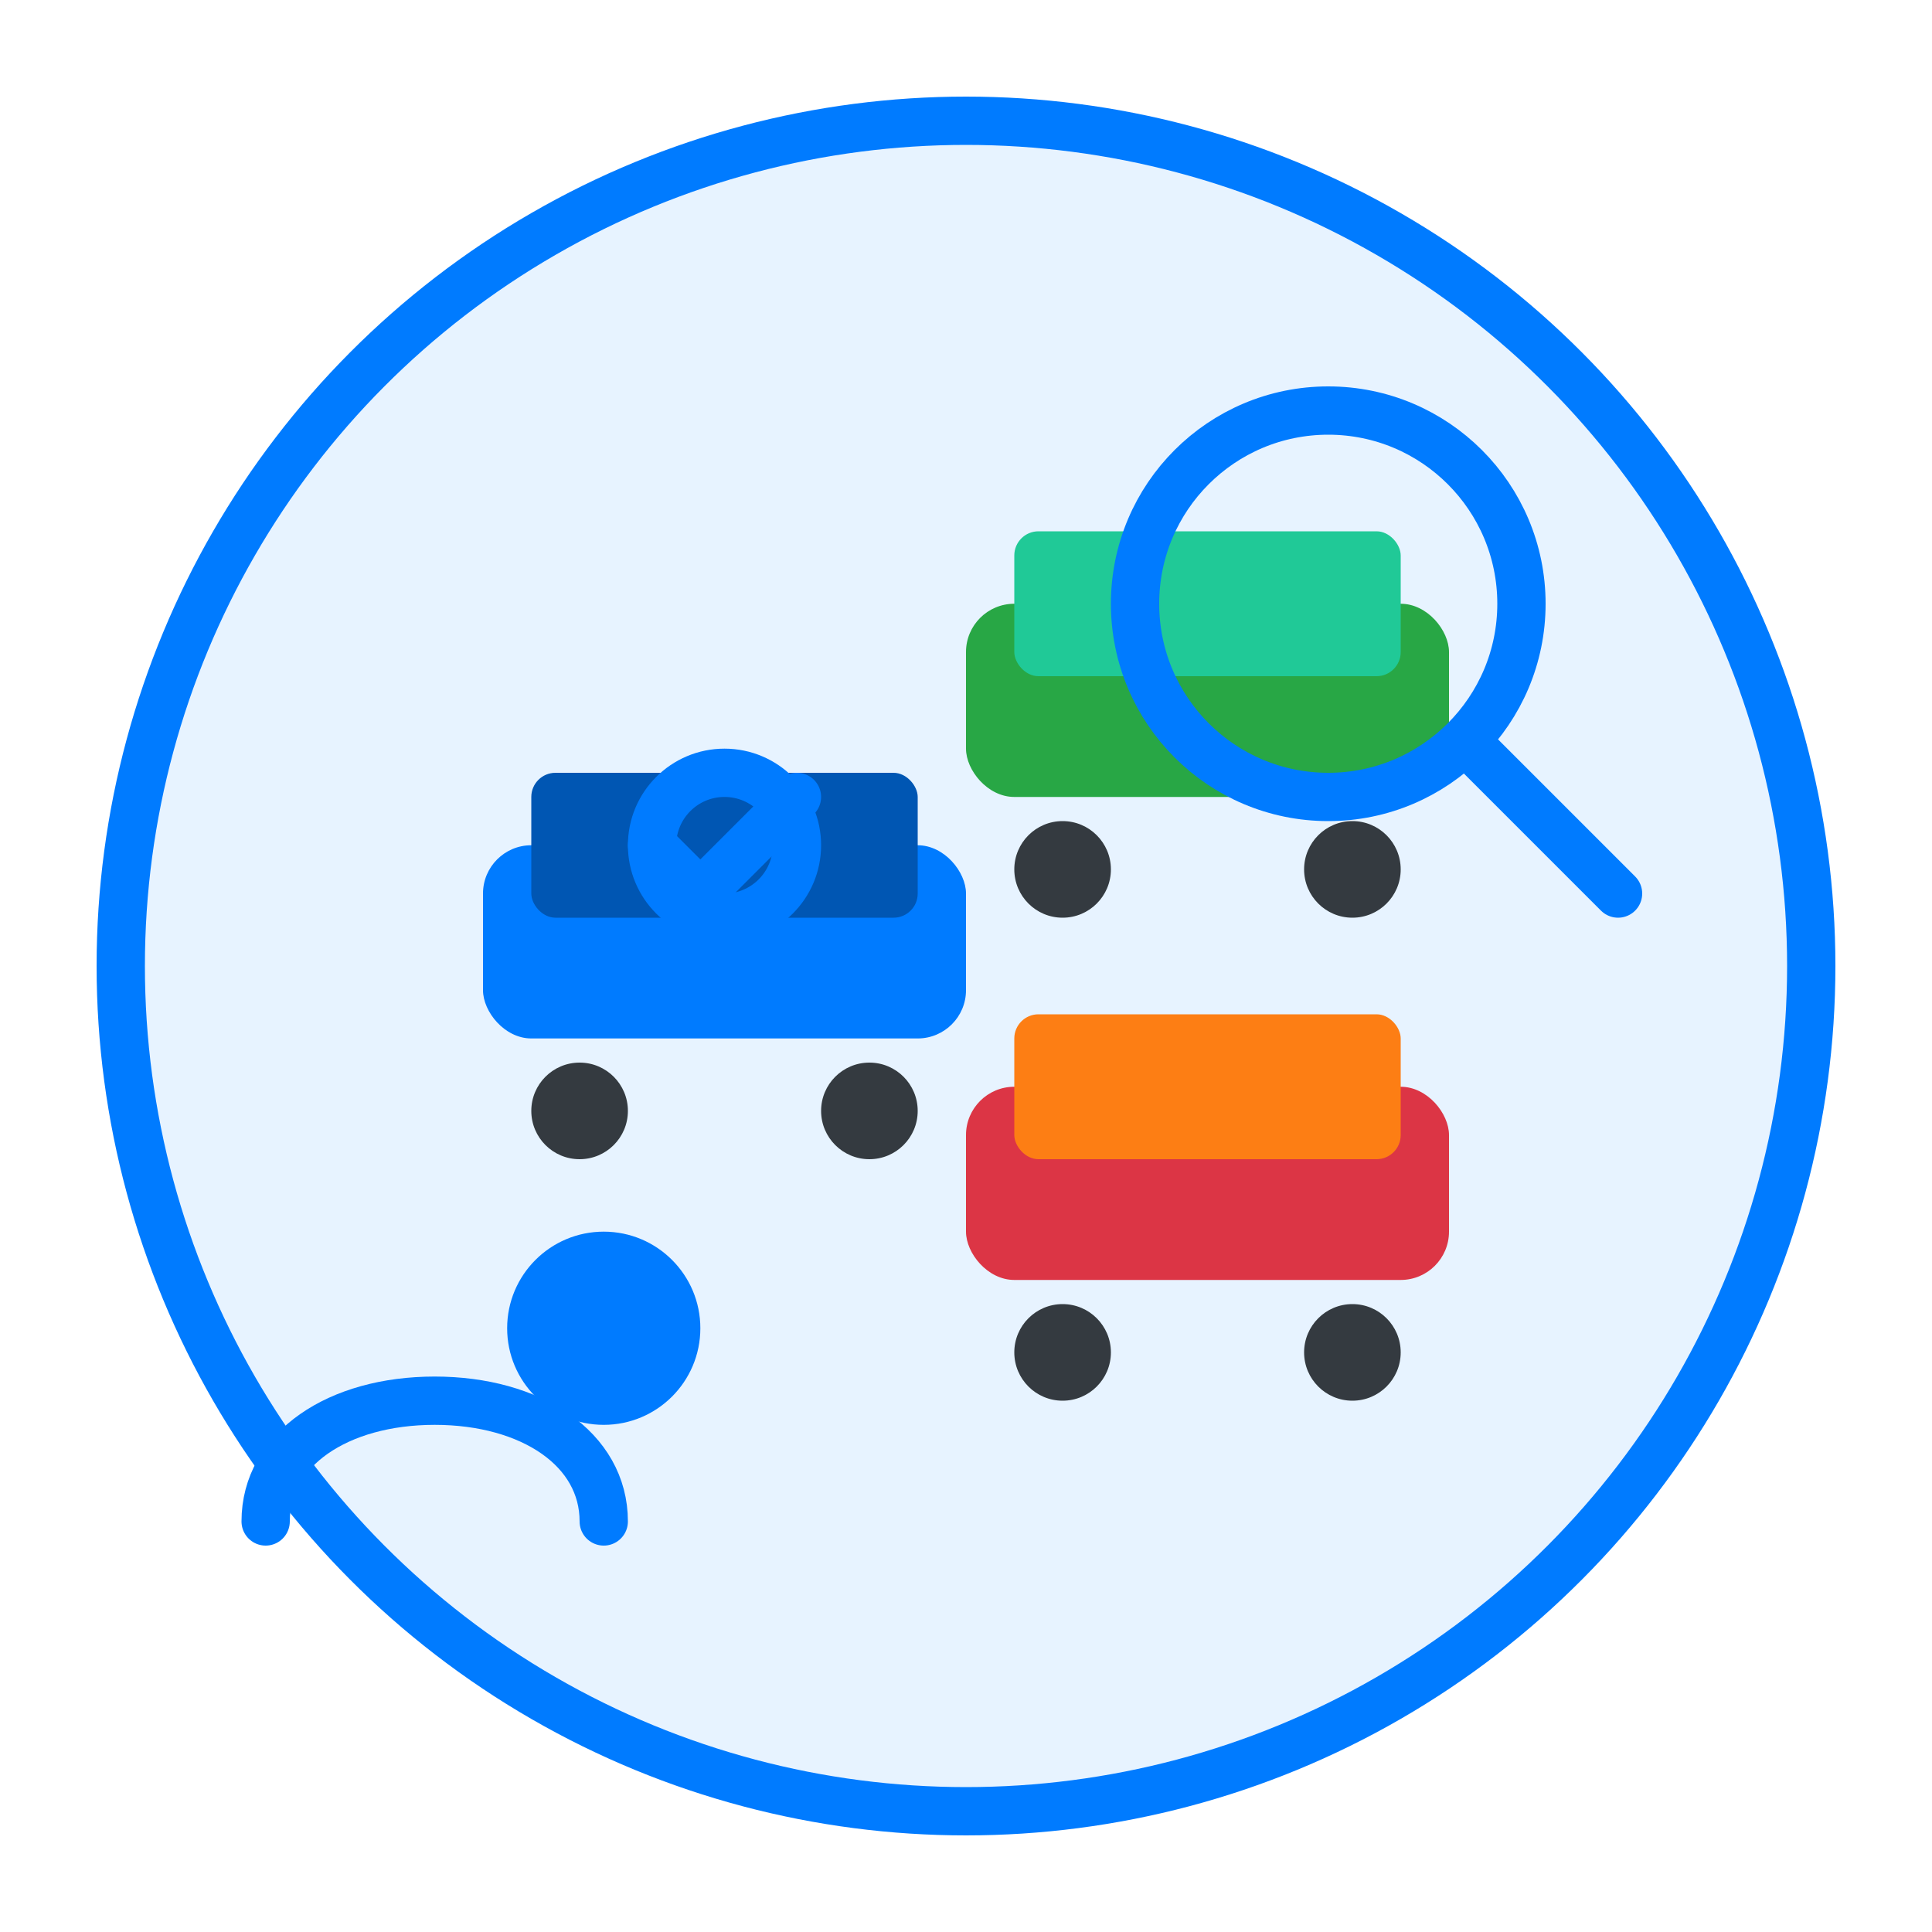
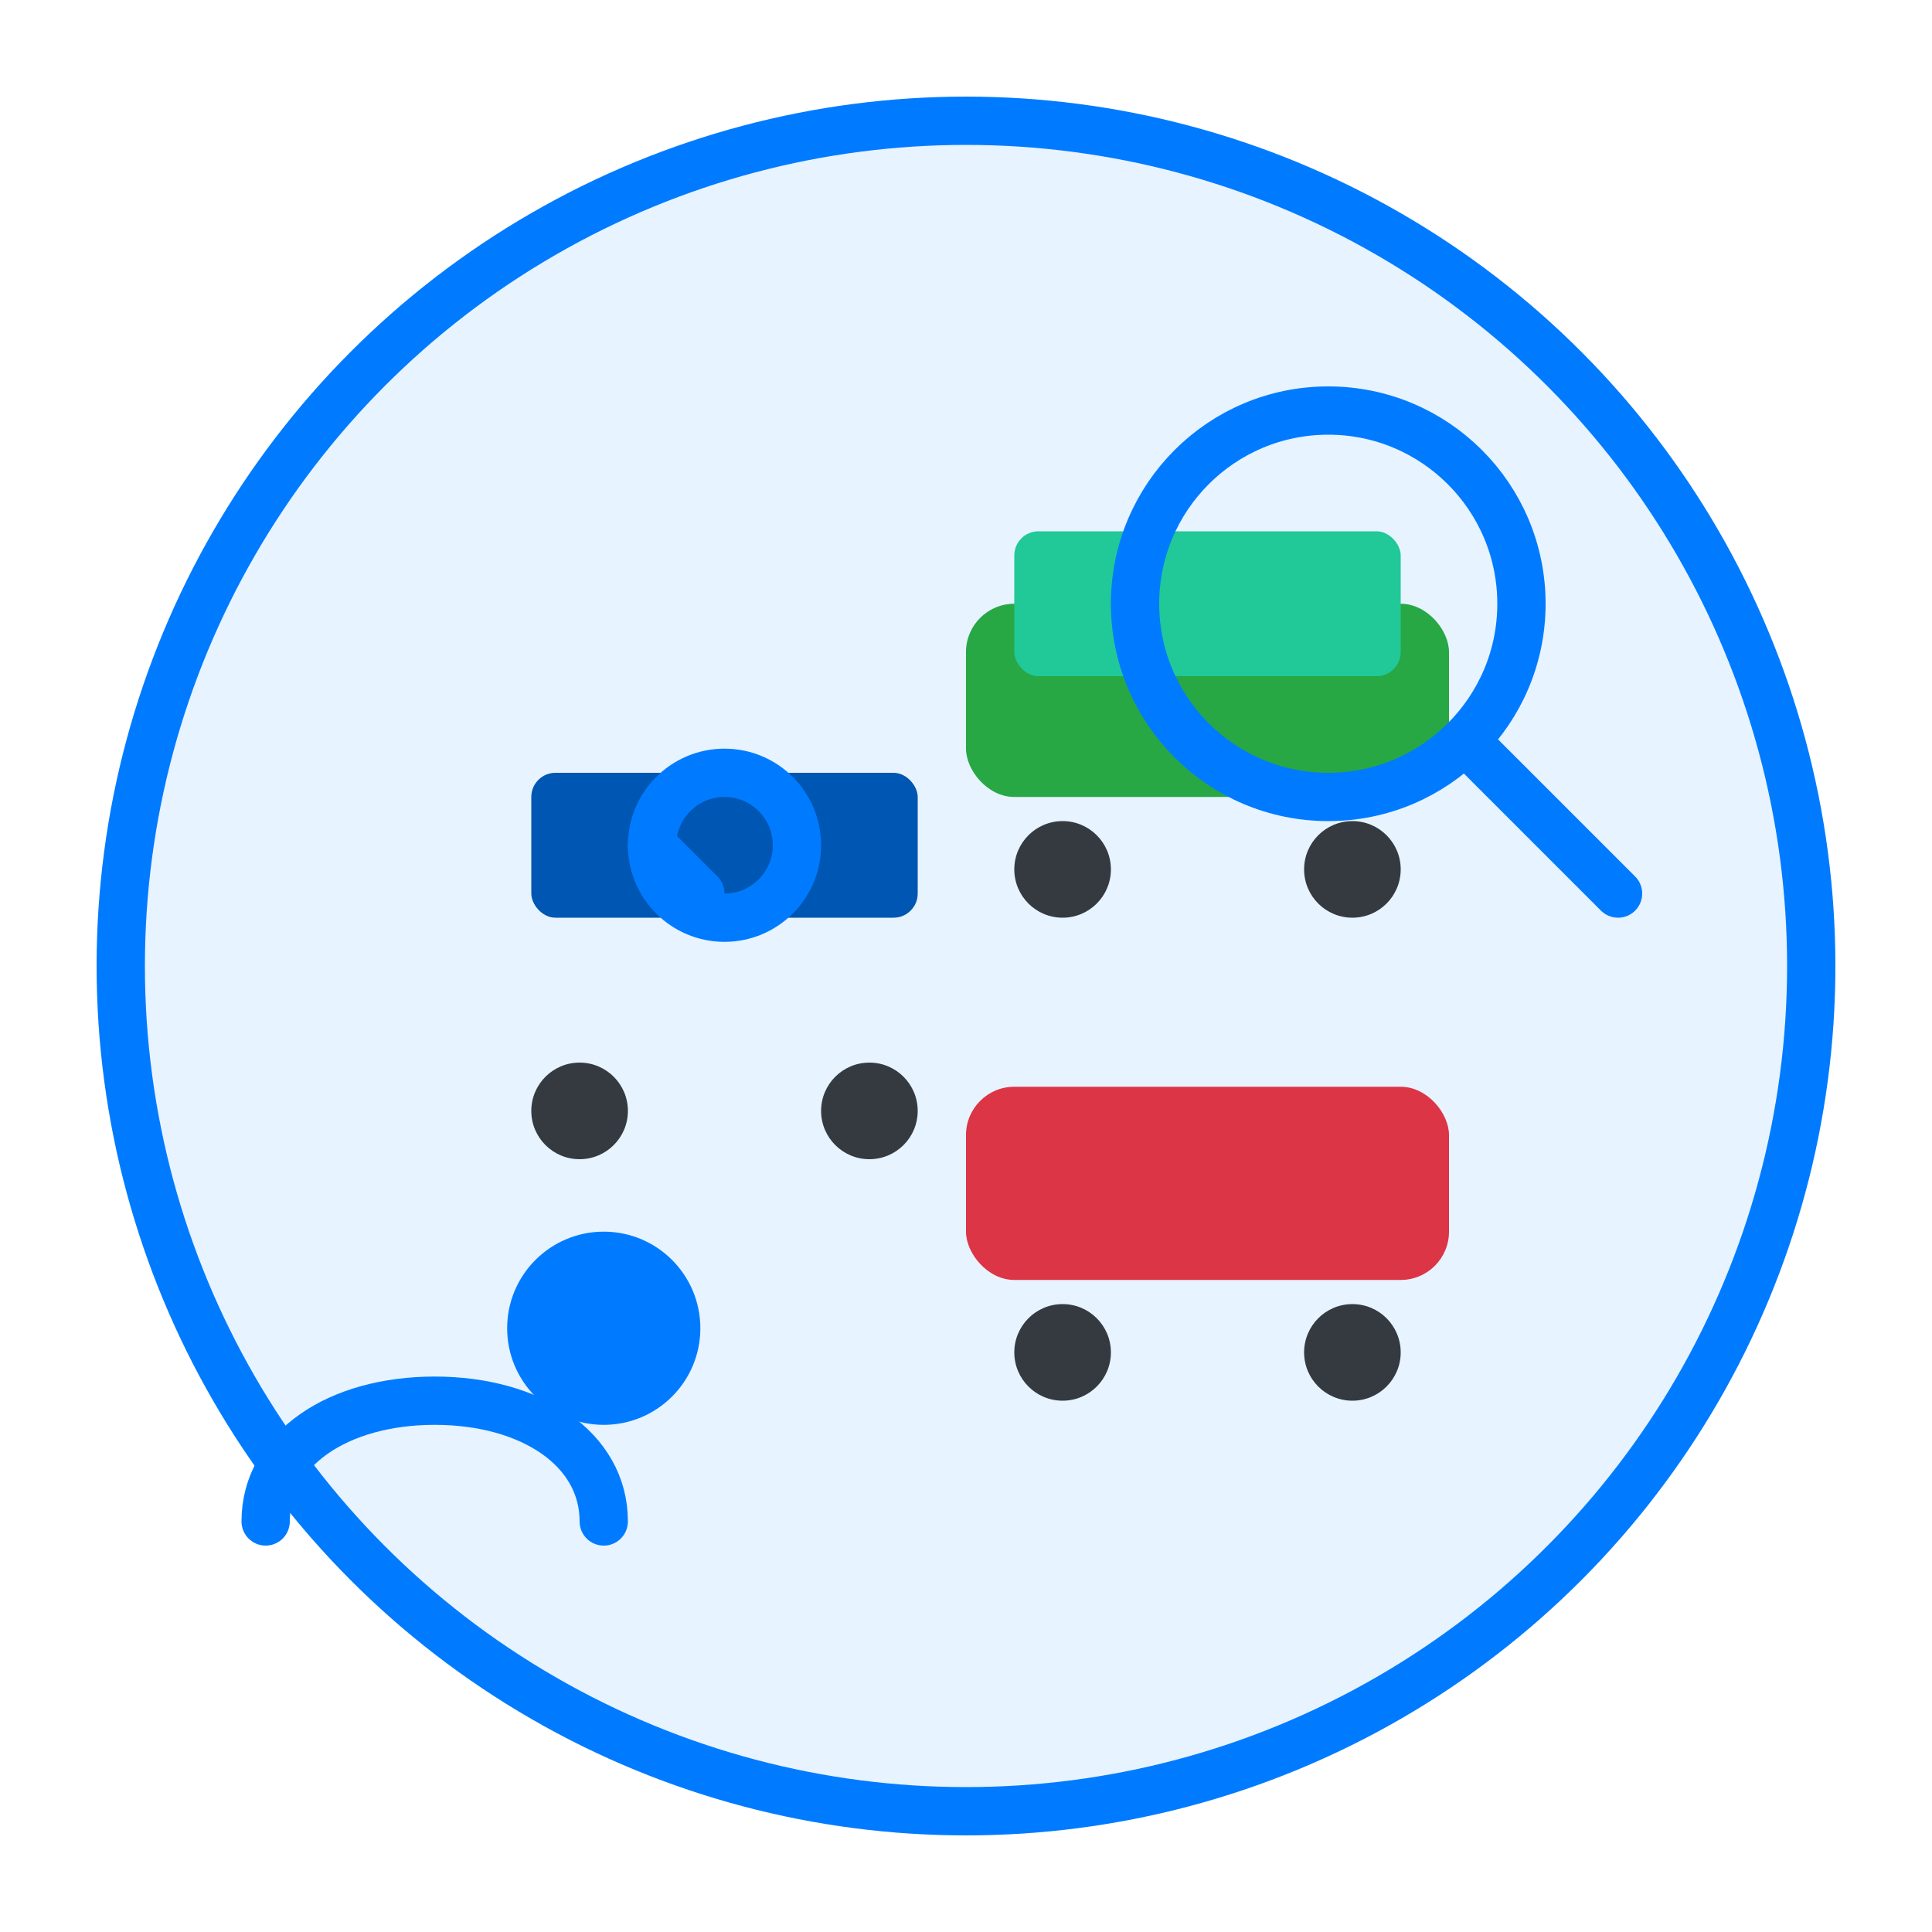
<svg xmlns="http://www.w3.org/2000/svg" width="80" height="80" viewBox="0 0 80 80" fill="none">
  <circle cx="40" cy="40" r="35" fill="#e7f3ff" stroke="#007bff" stroke-width="2" />
  <g transform="translate(15, 20)">
-     <rect x="5" y="15" width="20" height="8" rx="2" fill="#007bff" />
    <rect x="7" y="12" width="16" height="6" rx="1" fill="#0056b3" />
    <circle cx="9" cy="26" r="2" fill="#343a40" />
    <circle cx="21" cy="26" r="2" fill="#343a40" />
    <rect x="25" y="5" width="20" height="8" rx="2" fill="#28a745" />
    <rect x="27" y="2" width="16" height="6" rx="1" fill="#20c997" />
    <circle cx="29" cy="16" r="2" fill="#343a40" />
    <circle cx="41" cy="16" r="2" fill="#343a40" />
    <rect x="25" y="25" width="20" height="8" rx="2" fill="#dc3545" />
-     <rect x="27" y="22" width="16" height="6" rx="1" fill="#fd7e14" />
    <circle cx="29" cy="36" r="2" fill="#343a40" />
    <circle cx="41" cy="36" r="2" fill="#343a40" />
  </g>
  <circle cx="30" cy="35" r="3" fill="none" stroke="#007bff" stroke-width="2" />
-   <path d="M27 35 L29 37 L33 33" stroke="#007bff" stroke-width="2" stroke-linecap="round" stroke-linejoin="round" />
+   <path d="M27 35 L29 37 " stroke="#007bff" stroke-width="2" stroke-linecap="round" stroke-linejoin="round" />
  <circle cx="55" cy="25" r="8" fill="none" stroke="#007bff" stroke-width="2" />
  <path d="M61 31 L67 37" stroke="#007bff" stroke-width="2" stroke-linecap="round" />
  <circle cx="25" cy="55" r="4" fill="#007bff" />
  <path d="M25 63 C25 60 22 58 18 58 C14 58 11 60 11 63" fill="none" stroke="#007bff" stroke-width="2" stroke-linecap="round" />
</svg>